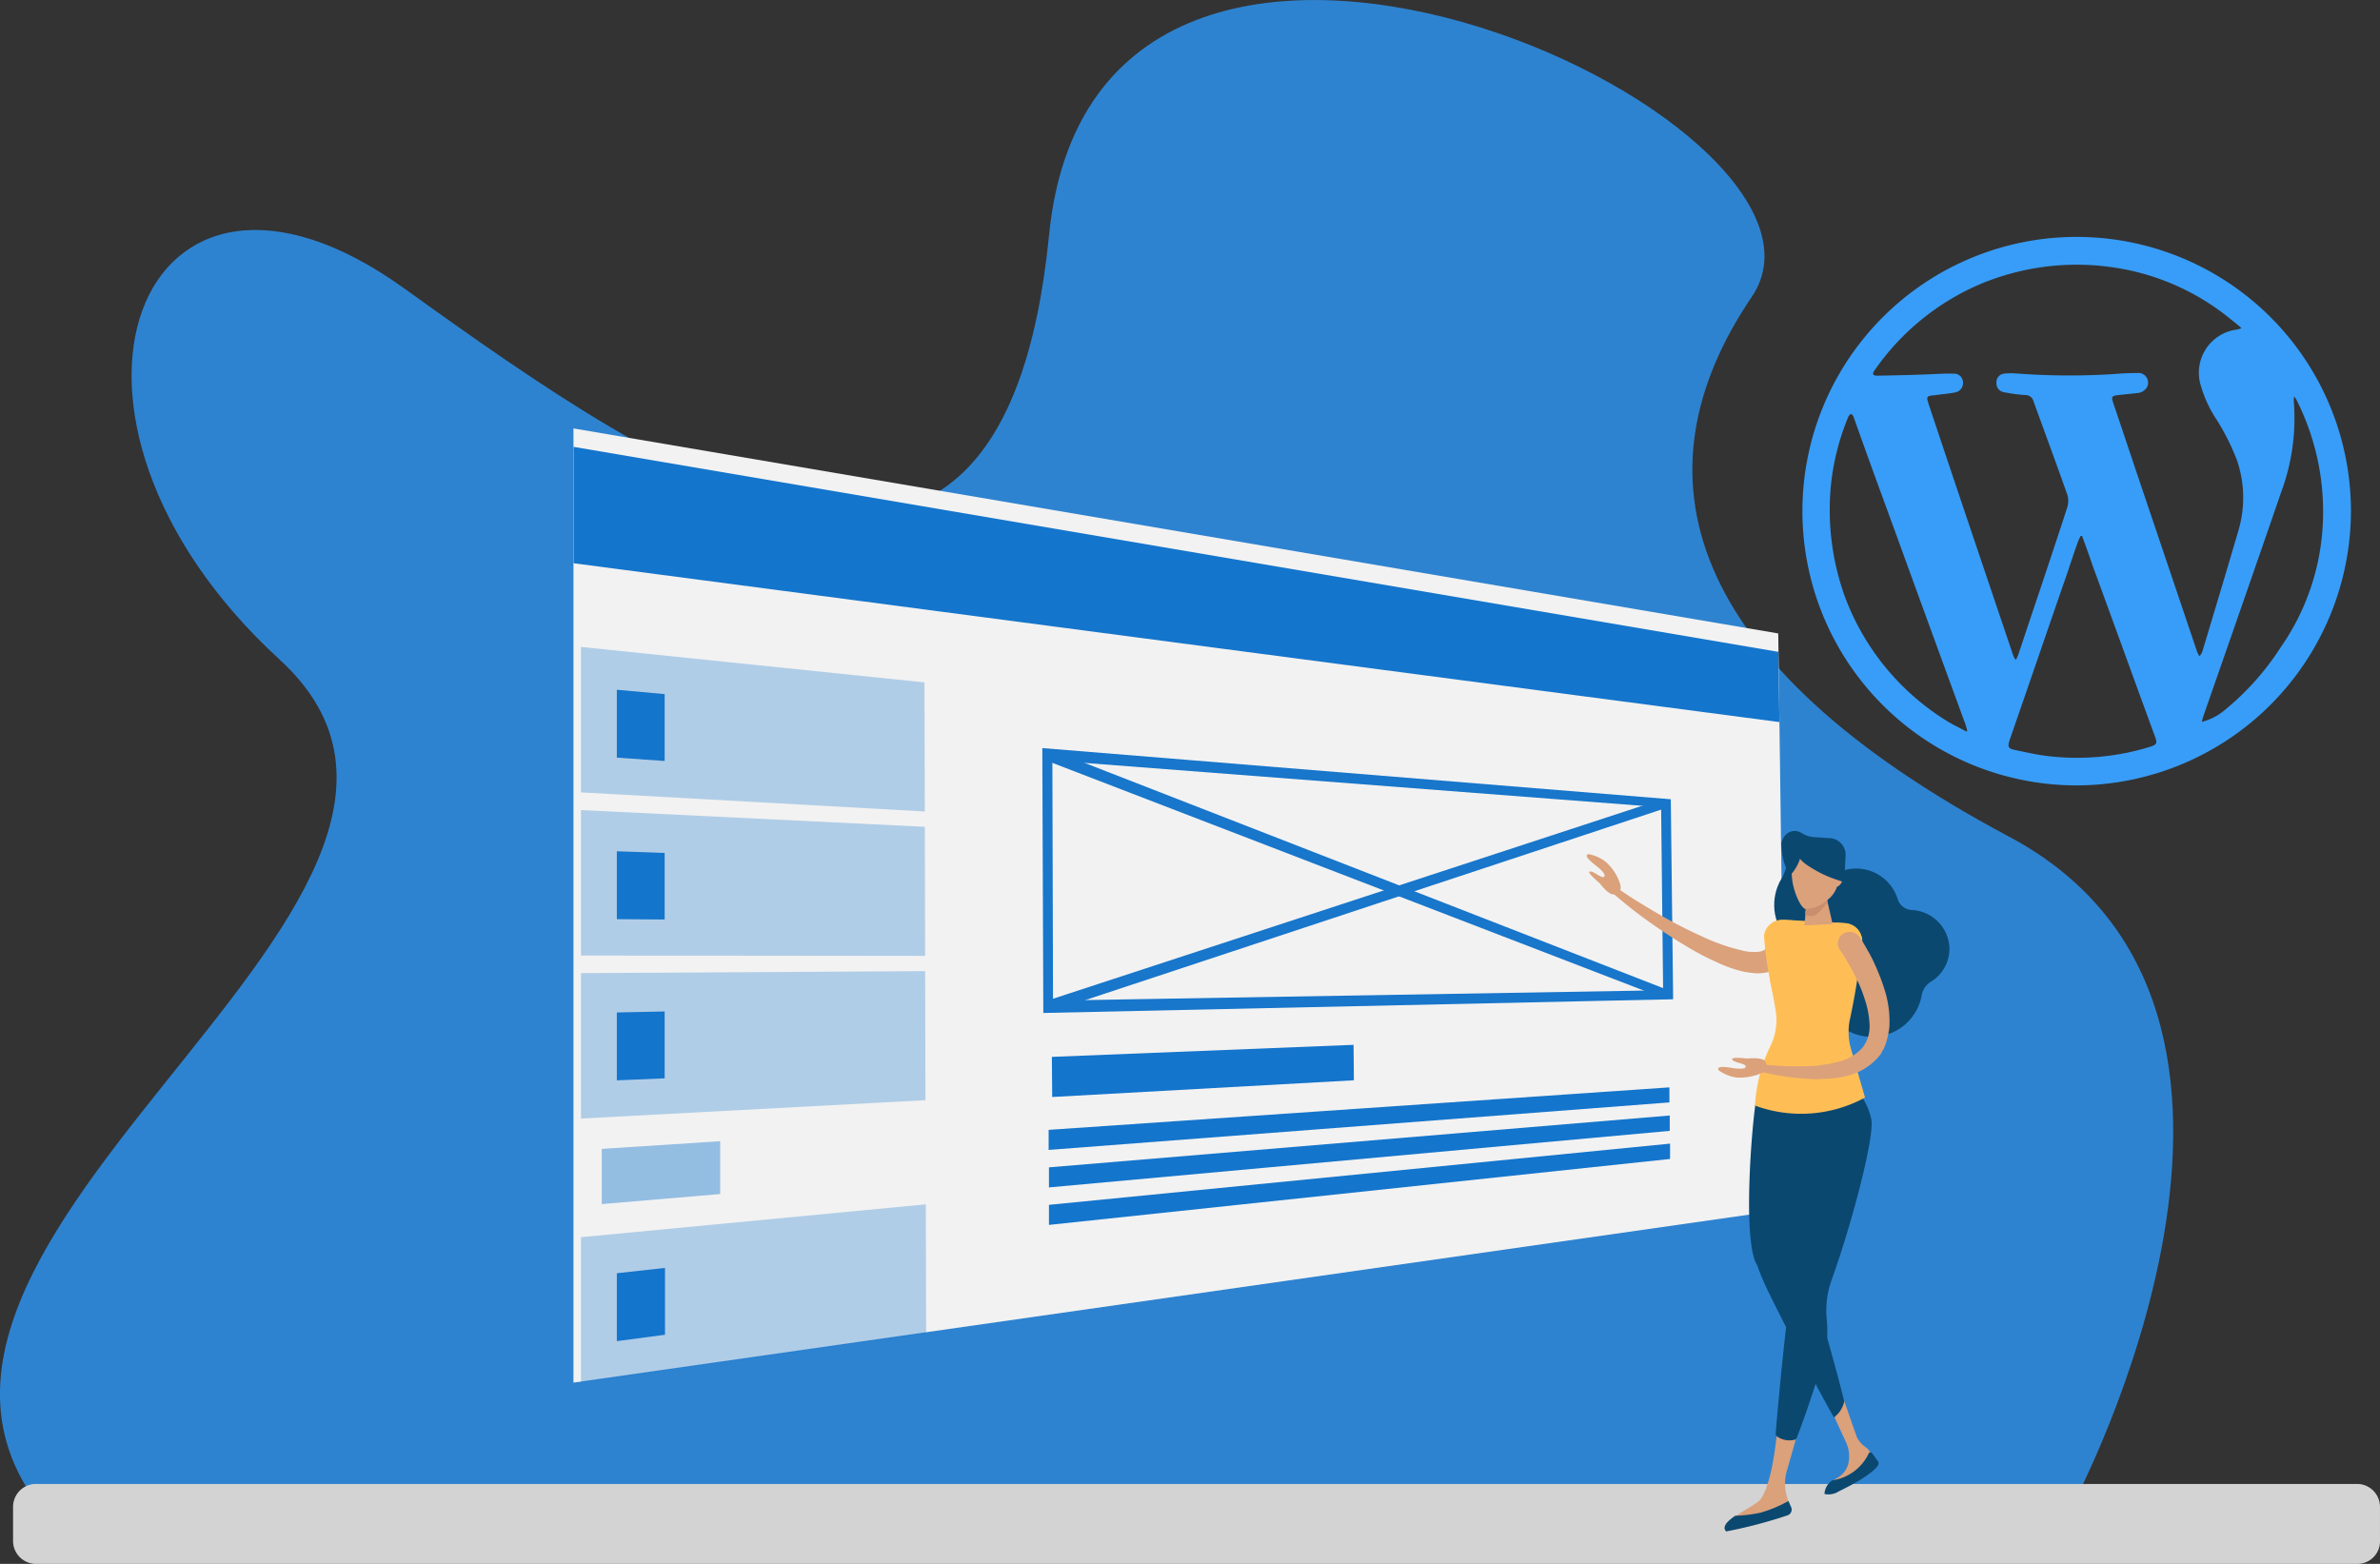
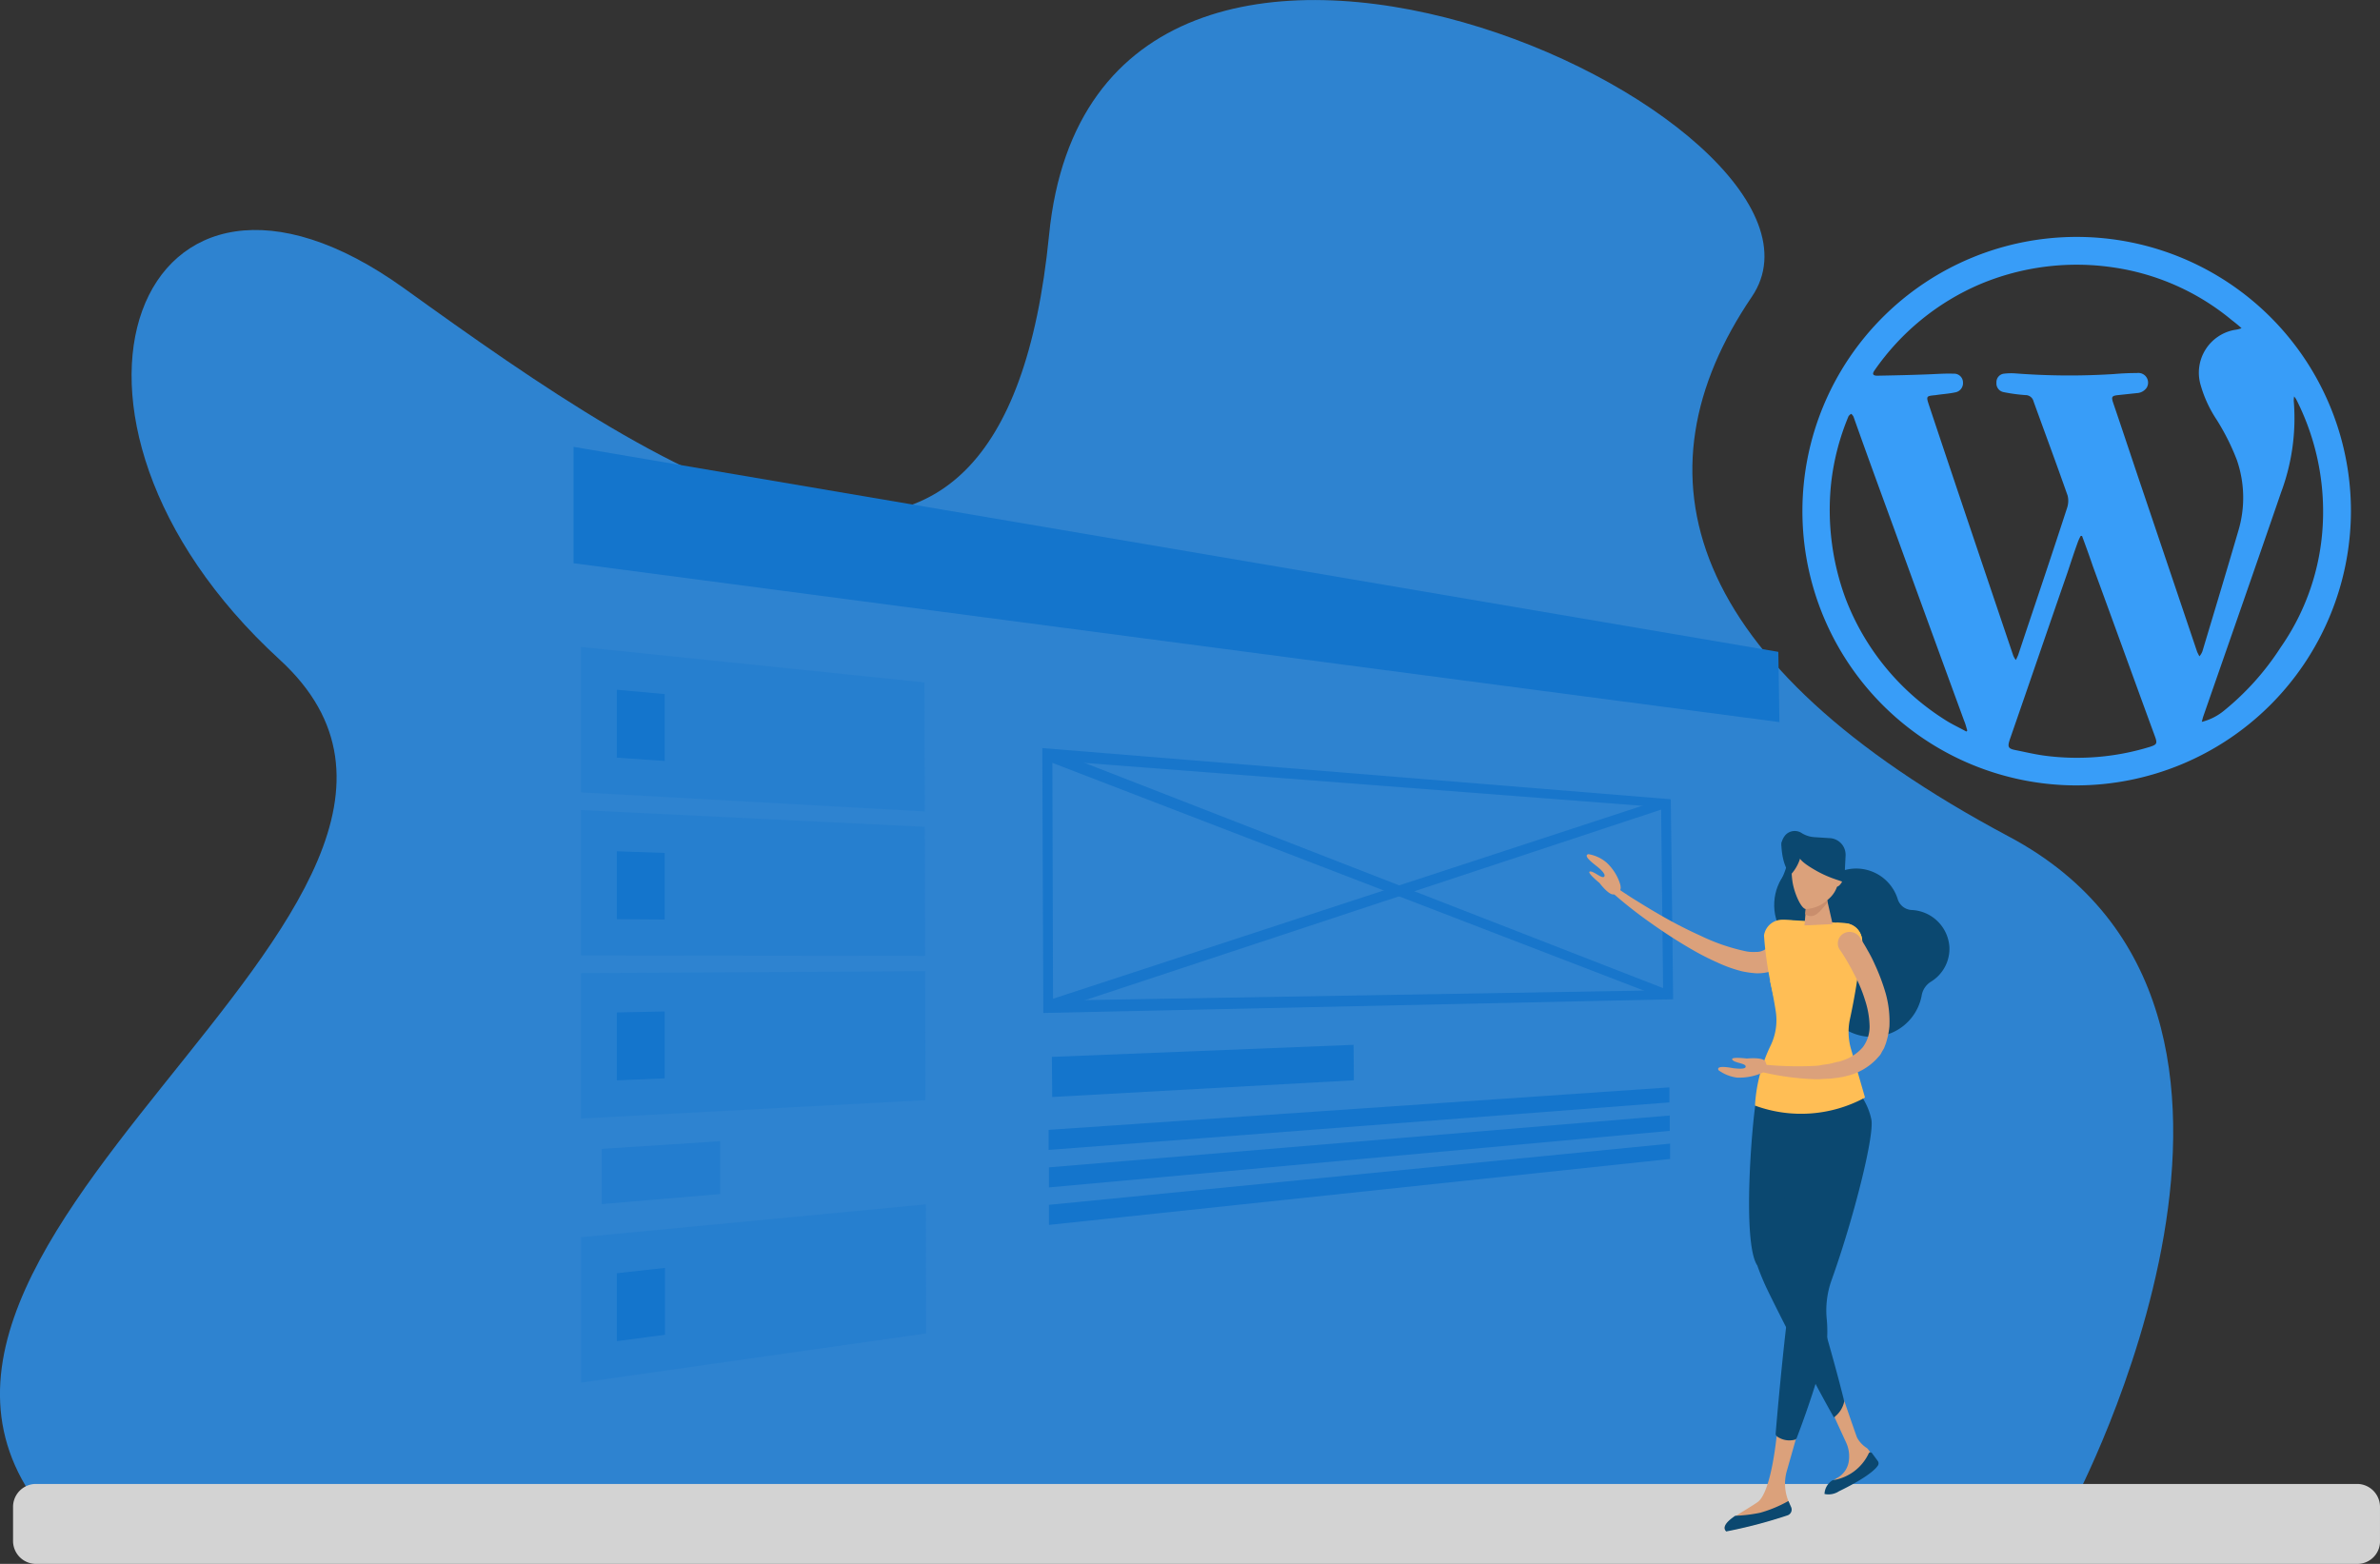
<svg xmlns="http://www.w3.org/2000/svg" width="152.172" height="100" viewBox="0 0 152.172 100">
  <rect x="0" y="0" width="152.172" height="100" fill="#333333" stroke="none" />
  <g id="wordpress-development" transform="translate(-140.282 -240.769)">
    <path id="Контур_10039" data-name="Контур 10039" d="M334.883,336.9s16.8-31.5-4.112-42.632-24.127-23.206-16.446-34.526-41.95-34.169-44.935-3.948-24.231,15.646-41.22,3.423-25.045,8.085-7.973,23.731-32.517,38.243-13.441,56.262Z" transform="translate(-62.033 0)" fill="#2e83d0" />
    <path id="Контур_10040" data-name="Контур 10040" d="M312.436,698.011H163.9a1.469,1.469,0,0,1-1.4-1.518v-2.074a1.469,1.469,0,0,1,1.4-1.518H312.436a1.469,1.469,0,0,1,1.4,1.518v2.074A1.443,1.443,0,0,1,312.436,698.011Z" transform="translate(-21.383 -357.243)" fill="#d3d3d3" />
-     <path id="Контур_10041" data-name="Контур 10041" d="M372.423,427.236,294.9,438.314V377.3l77.031,13.109Z" transform="translate(-117.952 -109.136)" fill="#f2f2f2" />
    <path id="Контур_10042" data-name="Контур 10042" d="M372,394.9l-77.1-10.158V377.3l77.031,13.109Z" transform="translate(-117.946 -107.958)" fill="#1475cc" />
    <path id="Контур_10043" data-name="Контур 10043" d="M316.885,448.622,294.9,447.4v-9.3l21.963,2.267Z" transform="translate(-117.472 -155.964)" fill="#1475cc" opacity="0.3" />
    <path id="Контур_10044" data-name="Контур 10044" d="M308.458,455.455l-3.058-.214V450.9l3.058.278Z" transform="translate(-125.679 -166.026)" fill="#1475cc" />
    <path id="Контур_10045" data-name="Контур 10045" d="M316.906,497.124,294.9,497.1v-9.3l21.985,1.069Z" transform="translate(-117.472 -195.232)" fill="#1475cc" opacity="0.3" />
    <path id="Контур_10046" data-name="Контур 10046" d="M308.458,504.463l-3.058-.021V500.1l3.058.107Z" transform="translate(-125.679 -204.898)" fill="#1475cc" />
    <path id="Контур_10047" data-name="Контур 10047" d="M316.927,545.155,294.9,546.331v-9.3l22.006-.128Z" transform="translate(-117.472 -234.037)" fill="#1475cc" opacity="0.3" />
    <path id="Контур_10048" data-name="Контур 10048" d="M308.458,553.177l-3.058.128v-4.341l3.058-.064Z" transform="translate(-125.679 -243.455)" fill="#1475cc" />
    <path id="Контур_10049" data-name="Контур 10049" d="M316.97,617.555,294.9,620.7v-9.3l22.049-2.1Z" transform="translate(-117.473 -291.521)" fill="#1475cc" opacity="0.3" />
    <path id="Контур_10050" data-name="Контур 10050" d="M308.48,632.577l-3.08.406v-4.341l3.08-.342Z" transform="translate(-125.679 -306.458)" fill="#1475cc" />
    <path id="Контур_10051" data-name="Контур 10051" d="M308.471,591.779l-7.571.642v-3.529l7.571-.492Z" transform="translate(-122.143 -274.659)" fill="#1475cc" opacity="0.42" />
    <path id="Контур_10052" data-name="Контур 10052" d="M477.334,485.361l-40.269.877L437,469.3l40.184,3.272Zm-39.649.086,39.008-.663-.128-11.7-38.922-2.994Z" transform="translate(-230.075 -180.696)" fill="#1876cb" />
    <path id="Контур_10053" data-name="Контур 10053" d="M477.713,485.518,438,470.227l.192-.727,39.713,15.462Z" transform="translate(-230.861 -180.843)" fill="#1876cb" />
    <path id="Контур_10054" data-name="Контур 10054" d="M438.492,498.144l-.193-.706L477.8,484.5l.192.577Z" transform="translate(-231.096 -192.673)" fill="#1876cb" />
    <path id="Контур_10055" data-name="Контур 10055" d="M458.111,561.267l-19.29,1.069-.021-2.566,19.29-.77Z" transform="translate(-231.264 -251.421)" fill="#1475cc" />
    <path id="Контур_10056" data-name="Контур 10056" d="M478.592,572.962,438.9,576v-1.283L478.592,572Z" transform="translate(-231.571 -261.701)" fill="#1475cc" />
    <path id="Контур_10057" data-name="Контур 10057" d="M478.692,581.584,439,585.2v-1.283l39.692-3.315Z" transform="translate(-231.65 -268.504)" fill="#1475cc" />
    <path id="Контур_10058" data-name="Контур 10058" d="M478.713,590.184,439,594.4v-1.283l39.713-3.914Z" transform="translate(-231.65 -275.307)" fill="#1475cc" />
    <g id="Сгруппировать_1933" data-name="Сгруппировать 1933" transform="translate(255.524 255.917)">
      <path id="Контур_10059" data-name="Контур 10059" d="M689.672,346.673a17.536,17.536,0,1,1,17.6-17.493A17.579,17.579,0,0,1,689.672,346.673Zm10.607-29.234c-.235-.214-.428-.364-.62-.513a15.289,15.289,0,0,0-7.613-3.379,15.942,15.942,0,0,0-8.469,1.069,15.731,15.731,0,0,0-6.779,5.539c-.043.064-.107.192-.064.235.021.064.15.086.235.086,1.091-.021,2.181-.043,3.251-.086.556-.021,1.091-.064,1.647-.043a.563.563,0,0,1,.6.556.6.6,0,0,1-.513.642c-.406.086-.813.107-1.219.171-.62.064-.642.043-.428.684,1.775,5.325,3.571,10.629,5.368,15.954a1.131,1.131,0,0,0,.171.3,3.5,3.5,0,0,0,.15-.321l.513-1.54c.877-2.609,1.754-5.218,2.609-7.849a1.429,1.429,0,0,0,.043-.791c-.706-2.01-1.454-4.02-2.181-6.031a.527.527,0,0,0-.513-.406,10.648,10.648,0,0,1-1.411-.192.562.562,0,0,1-.449-.6.543.543,0,0,1,.471-.577,3.893,3.893,0,0,1,.706-.021,44.978,44.978,0,0,0,6.352.043c.492-.043.962-.064,1.454-.064a.622.622,0,0,1,.62.941.8.8,0,0,1-.62.342l-1.2.128c-.406.043-.449.107-.321.492.642,1.882,1.262,3.764,1.9,5.646l3.465,10.265c.043.107.107.214.15.3a1.059,1.059,0,0,0,.192-.321c.77-2.566,1.54-5.111,2.288-7.677a7.372,7.372,0,0,0-.086-4.555,14.674,14.674,0,0,0-1.3-2.588,7.909,7.909,0,0,1-1.027-2.245,2.782,2.782,0,0,1,2.181-3.486A1.825,1.825,0,0,0,700.28,317.438Zm-10.2,13.281h-.086a2.793,2.793,0,0,0-.171.364c-.235.642-.449,1.3-.663,1.946-1.24,3.571-2.459,7.143-3.7,10.714-.15.449-.107.577.321.663.642.128,1.262.278,1.9.364a15.846,15.846,0,0,0,6.715-.556c.471-.15.513-.214.342-.684-1.326-3.614-2.63-7.228-3.956-10.843C690.549,332,690.314,331.36,690.078,330.719Zm-7.4,12.511.064-.064c-.064-.192-.107-.406-.193-.6q-2.245-6.127-4.47-12.254c-.877-2.4-1.754-4.79-2.609-7.207a.588.588,0,0,0-.15-.192.576.576,0,0,0-.171.15,15.574,15.574,0,0,0-1.112,4.277,16.333,16.333,0,0,0,.92,7.378,15.854,15.854,0,0,0,6.33,7.742C681.738,342.759,682.23,342.973,682.679,343.23Zm15.056-.62a3.629,3.629,0,0,0,1.433-.727,17.14,17.14,0,0,0,3.614-4.042,15.044,15.044,0,0,0,2.695-7.977,15.823,15.823,0,0,0-1.711-7.891,1.714,1.714,0,0,0-.128-.171,1.744,1.744,0,0,0-.021.3,13.552,13.552,0,0,1-.813,5.838c-1.647,4.79-3.315,9.559-4.983,14.35C697.8,342.353,697.777,342.46,697.735,342.609Z" transform="translate(-672.2 -311.6)" fill="#389df8" />
    </g>
    <g id="Сгруппировать_1934" data-name="Сгруппировать 1934" transform="translate(241.729 293.907)">
      <path id="Контур_10060" data-name="Контур 10060" d="M651.436,667.5s.727,2.117.856,2.459a1.79,1.79,0,0,0,.641.684,1.384,1.384,0,0,1,.235.321.3.3,0,0,1,0,.3,3.851,3.851,0,0,1-2.823,2.224c-.064-.257.257-.706.684-.941a1.452,1.452,0,0,0,.749-1.155h0a2.1,2.1,0,0,0-.193-1.133l-.727-1.583Zm-3.015,2.438-.62,2.181a2.955,2.955,0,0,0,.15,2.01h0a.633.633,0,0,1-.385.877,28.456,28.456,0,0,1-3.636.941c-.492-.471.92-1.112,1.989-1.839.706-.47,1.112-2.866,1.283-4.7l1.069.342A.341.341,0,0,1,648.42,669.938Z" transform="translate(-635.007 -631.182)" fill="#dba17b" />
      <path id="Контур_10061" data-name="Контур 10061" d="M646.11,592.845a9.476,9.476,0,0,1-1.54.193.194.194,0,0,0-.15.064c-.492.342-.748.684-.492.941a31.027,31.027,0,0,0,3.914-1.027.388.388,0,0,0,.235-.535l-.171-.385A8.194,8.194,0,0,1,646.11,592.845Zm2.737-29.534a2.933,2.933,0,0,1,1.989,3.464,49.2,49.2,0,0,1-2.417,7.015,3.2,3.2,0,0,0,.321,3.122,5.13,5.13,0,0,1,.278.449c.364.77,1.711,5.346,2.459,8.362a1.674,1.674,0,0,1-.663,1.026c-1.5-2.63-3.892-7.4-4.277-8.212a15.64,15.64,0,0,1-.62-1.5c-.984-1.454-.342-9.26-.043-10.8C646.2,564.594,647.564,563.076,648.847,563.311Z" transform="translate(-635.006 -549.255)" fill="#0b4870" />
      <ellipse id="Эллипс_205" data-name="Эллипс 205" cx="2.588" cy="2.01" rx="2.588" ry="2.01" transform="translate(11.854 7.131) rotate(-86.843)" fill="#0b4870" />
      <path id="Контур_10062" data-name="Контур 10062" d="M662.81,504.56a2.781,2.781,0,0,1,5.432-.6.984.984,0,0,0,.9.684,2.532,2.532,0,0,1,2.4,2.352,2.473,2.473,0,0,1-1.2,2.245,1.29,1.29,0,0,0-.577.9,3.239,3.239,0,1,1-5.475-2.908A2.818,2.818,0,0,1,662.81,504.56Zm-.278-3.721s-1.176.642-1.091,1.6c0,0-.577-.449-.642-1.946C660.778,499.47,662.531,500.839,662.531,500.839Z" transform="translate(-648.349 -499.593)" fill="#0b4870" />
      <path id="Контур_10063" data-name="Контур 10063" d="M621.244,517.6a2.609,2.609,0,0,1-.3,1.069,1.874,1.874,0,0,1-.406.513,1.777,1.777,0,0,1-.535.321,2.854,2.854,0,0,1-1.069.171,6.354,6.354,0,0,1-.92-.128,8.867,8.867,0,0,1-1.6-.577,15.861,15.861,0,0,1-1.476-.748c-.941-.535-1.861-1.133-2.737-1.754a28.369,28.369,0,0,1-2.545-2.01.229.229,0,0,1-.021-.3.2.2,0,0,1,.278-.021h0c.428.3.877.6,1.326.877s.9.556,1.347.813a28.982,28.982,0,0,0,2.8,1.454,12.641,12.641,0,0,0,2.866.984,2.407,2.407,0,0,0,.663.043.987.987,0,0,0,.492-.107.417.417,0,0,0,.214-.214,1.321,1.321,0,0,0,.085-.47.749.749,0,1,1,1.5.043c.043,0,.043.021.043.043Z" transform="translate(-608.088 -510.577)" fill="#dba17b" />
      <path id="Контур_10064" data-name="Контур 10064" d="M656.552,530.463a22.72,22.72,0,0,1-1.005-5.261,1.184,1.184,0,0,1,1.219-1.005l3.935.214a1.207,1.207,0,0,1,1.133,1.24,29.876,29.876,0,0,1-1.069,5.026Z" transform="translate(-644.208 -518.525)" fill="#ffbe55" />
      <path id="Контур_10065" data-name="Контур 10065" d="M659.185,593.088a.209.209,0,0,1-.086-.192c.235-2.887.62-6.544.727-7.25.021-.086.021-.15.043-.235a111.262,111.262,0,0,1-.107-12.083c.021-1.69,1.133-3.55,2.459-3.529,1.326,0,2.673,1.454,2.994,3.015.214,1.026-1.155,6.416-2.545,10.287a5.724,5.724,0,0,0-.3,2.545,8.542,8.542,0,0,1-.021,1.668,58.978,58.978,0,0,1-1.9,5.86.184.184,0,0,1-.15.128A1.368,1.368,0,0,1,659.185,593.088Z" transform="translate(-647.013 -554.375)" fill="#0b4870" />
      <path id="Контур_10066" data-name="Контур 10066" d="M659.017,532.534a3.921,3.921,0,0,1-.086-1.8,41.876,41.876,0,0,0,.791-5.09,1.11,1.11,0,0,0-1.048-1.133l-.577-.043a1.569,1.569,0,0,1-2.844-.15l-.556-.021a3.556,3.556,0,0,1-.855,3.892c.15.684.278,1.369.364,1.925a3.726,3.726,0,0,1-.321,2.2,10.171,10.171,0,0,0-1.005,3.849,8.567,8.567,0,0,0,7.036-.513Z" transform="translate(-642.118 -518.606)" fill="#ffbe55" />
      <path id="Контур_10067" data-name="Контур 10067" d="M667.7,518.353l1.8-.086-.449-1.967-1.176.064Z" transform="translate(-653.774 -512.317)" fill="#dba17b" />
      <path id="Контур_10068" data-name="Контур 10068" d="M668.028,516.286l1.155-.086.15.62c-.278.278-.642.877-1.069.855a.581.581,0,0,1-.364-.128Z" transform="translate(-653.931 -512.238)" fill="#c98e6d" />
      <path id="Контур_10069" data-name="Контур 10069" d="M664.751,507.007a2.212,2.212,0,0,0,1.433-.62,1.824,1.824,0,0,0,.642-1.112l.107-1.9L664,503.2a5.251,5.251,0,0,0-.107,2.01C664,505.98,664.451,506.985,664.751,507.007Z" transform="translate(-650.739 -502.018)" fill="#dba17b" />
-       <path id="Контур_10070" data-name="Контур 10070" d="M675.593,508.663c-.021.364.15.684.364.684.214.021.492-.47.513-.834a.443.443,0,0,0-.428-.513C675.807,508,675.615,508.278,675.593,508.663Z" transform="translate(-659.978 -505.792)" fill="#dba17b" />
+       <path id="Контур_10070" data-name="Контур 10070" d="M675.593,508.663c-.021.364.15.684.364.684.214.021.492-.47.513-.834a.443.443,0,0,0-.428-.513Z" transform="translate(-659.978 -505.792)" fill="#dba17b" />
      <path id="Контур_10071" data-name="Контур 10071" d="M665,499.263a1.065,1.065,0,0,0-1.027-1.133l-.984-.064a1.731,1.731,0,0,1-.791-.257.812.812,0,0,0-1.048.128c-.278.342-.406.791.214,1.262.321.235.791.021,1.112.15h.064l.877.043a.564.564,0,0,1,.513.577.356.356,0,0,0,.342.364h.043l.171-.449.449.684Z" transform="translate(-648.445 -497.675)" fill="#0b4870" />
      <path id="Контур_10072" data-name="Контур 10072" d="M603.4,506.423s.62.834.941.727.513-.235.364-.706a3.167,3.167,0,0,0-.855-1.326,2.394,2.394,0,0,0-1.155-.535c-.364.086.257.556.556.791s.6.556.428.663c-.15.107-.684-.406-.9-.342C602.585,505.76,603.4,506.423,603.4,506.423Zm9.431,11.227s1.026-.107,1.176.193c.128.3.171.535-.257.749a3.662,3.662,0,0,1-1.561.278,2.578,2.578,0,0,1-1.176-.471c-.171-.321.6-.192.962-.128.385.043.813.064.77-.128-.021-.192-.749-.214-.856-.428C611.781,517.522,612.829,517.651,612.829,517.651Z" transform="translate(-602.581 -503.103)" fill="#dba17b" />
      <path id="Контур_10073" data-name="Контур 10073" d="M665.581,500.113c.064.449-.086.663,1.3,1.433,1.39.749,1.861.492,2.267,1.24a2.516,2.516,0,0,0-.9-1.689c-.77-.449-2.117-.813-2.5-1.8A2.785,2.785,0,0,0,665.581,500.113Z" transform="translate(-652.104 -498.953)" fill="#0b4870" />
      <path id="Контур_10074" data-name="Контур 10074" d="M659.238,528.2c.192.3.363.577.513.855a8.516,8.516,0,0,1,.449.877,13.155,13.155,0,0,1,.706,1.882,6.714,6.714,0,0,1,.235,2.1,4.984,4.984,0,0,1-.085.556,5.392,5.392,0,0,1-.15.556l-.107.278c-.043.086-.107.171-.15.257a.887.887,0,0,1-.15.235l-.192.214a3.823,3.823,0,0,1-1.882,1.069l-.257.064c-.085.021-.171.021-.257.043-.171.021-.342.043-.492.064l-.492.021-.257.021h-.257a17.218,17.218,0,0,1-3.807-.556.2.2,0,0,1-.15-.257.232.232,0,0,1,.235-.171h0a21.74,21.74,0,0,0,3.721.128l.235-.021.214-.043.449-.064.428-.107c.064-.021.15-.021.214-.043l.192-.064a2.847,2.847,0,0,0,1.3-.855,2.2,2.2,0,0,0,.428-1.39,5.7,5.7,0,0,0-.3-1.647,9.019,9.019,0,0,0-.684-1.625c-.128-.257-.278-.535-.428-.791s-.321-.535-.47-.749l-.021-.021a.731.731,0,0,1,.214-1.027A.792.792,0,0,1,659.238,528.2Z" transform="translate(-641.783 -521.42)" fill="#dba17b" />
      <path id="Контур_10075" data-name="Контур 10075" d="M661.554,502.375a2.749,2.749,0,0,1-1.454,2.1,4.751,4.751,0,0,0,.62-1.8C660.72,501.926,661.661,501.862,661.554,502.375Zm4.833,39.35a.26.26,0,0,0,.021-.342c-.064-.086-.235-.321-.364-.492a.122.122,0,0,0-.214.021,3.039,3.039,0,0,1-2.31,1.711,1.079,1.079,0,0,0-.513.877,1.211,1.211,0,0,0,.92-.171C666.088,542.281,666.387,541.724,666.387,541.724Z" transform="translate(-647.799 -501.108)" fill="#0b4870" />
    </g>
  </g>
</svg>